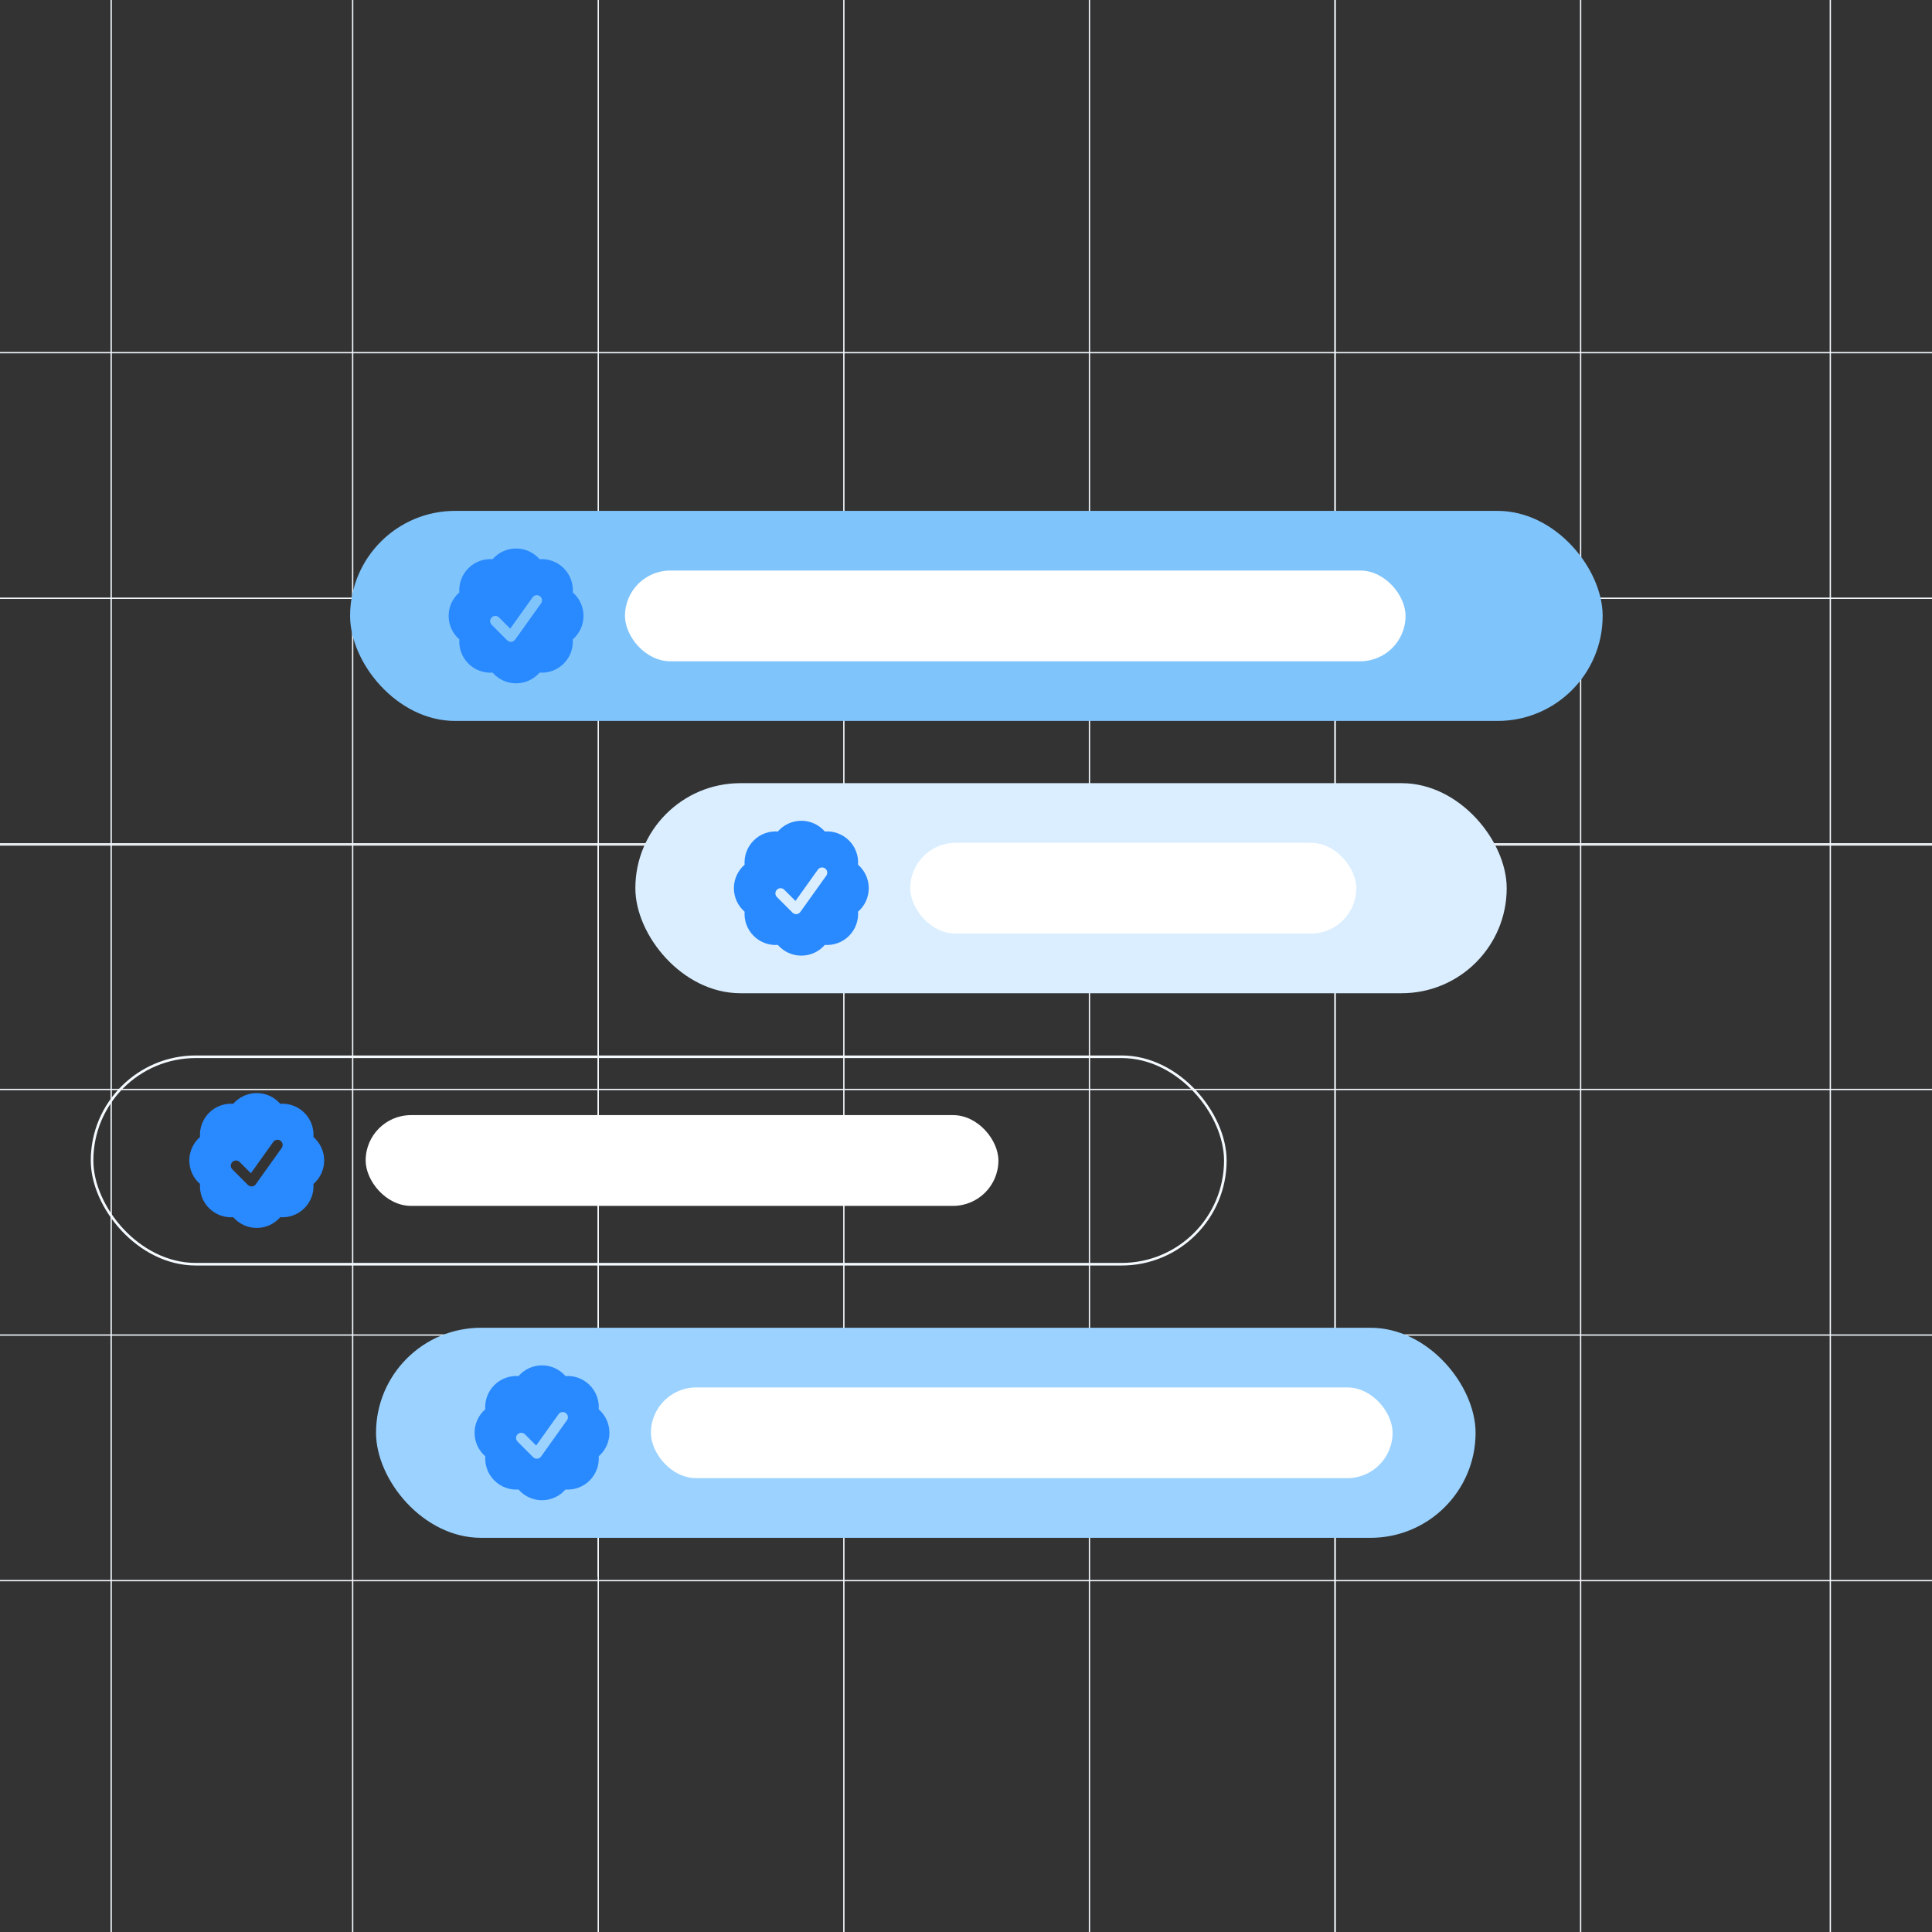
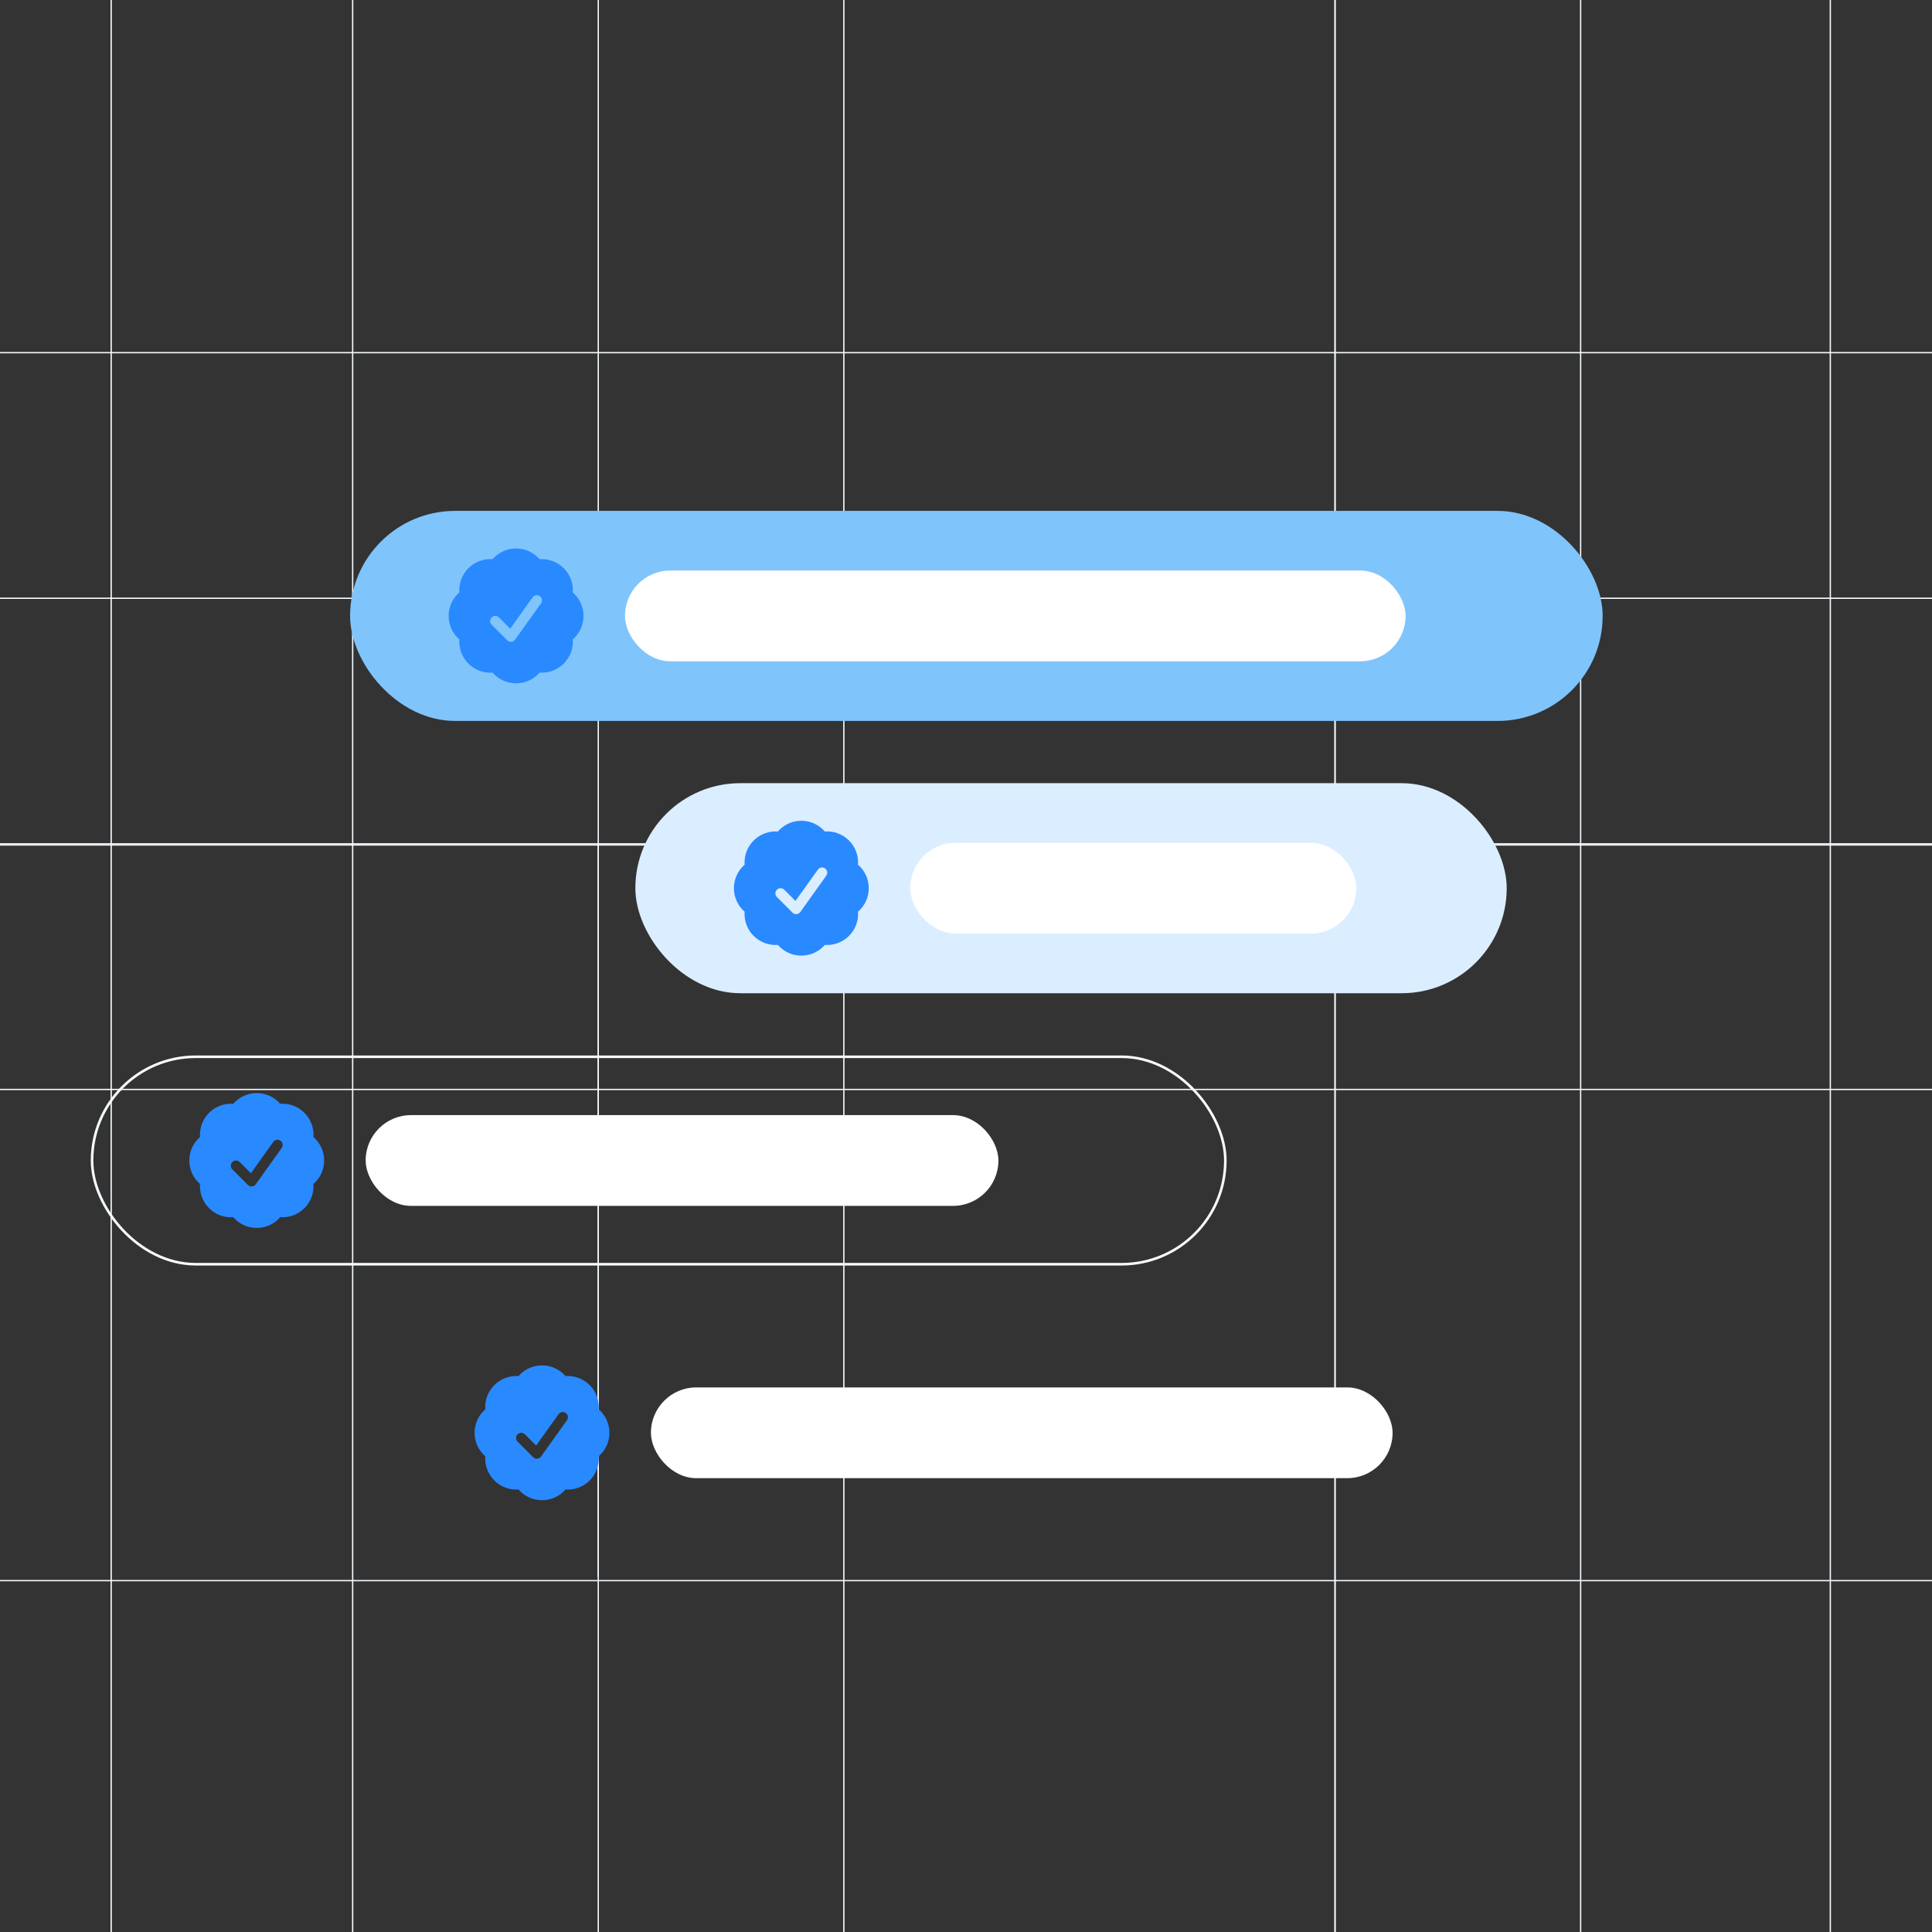
<svg xmlns="http://www.w3.org/2000/svg" width="745" height="745" viewBox="0 0 745 745" fill="none">
  <rect x="0" y="0" width="745" height="745" fill="#333333" stroke="none" />
  <line x1="135.992" y1="1.09278e-08" x2="135.992" y2="745" stroke="#F5FAFF" stroke-width="0.5" />
  <line x1="42.867" y1="1.09278e-08" x2="42.867" y2="745" stroke="#F5FAFF" stroke-width="0.5" />
-   <line x1="420.102" y1="1.09278e-08" x2="420.102" y2="745" stroke="#F5FAFF" stroke-width="0.5" />
  <line x1="514.805" y1="1.09278e-08" x2="514.805" y2="745" stroke="#F5FAFF" stroke-width="0.5" />
  <line x1="230.695" y1="1.09278e-08" x2="230.695" y2="745" stroke="#F5FAFF" stroke-width="0.5" />
  <line x1="230.695" y1="325.58" x2="230.695" y2="607.961" stroke="#F5FAFF" stroke-width="0.5" />
  <line x1="514.805" y1="1.09278e-08" x2="514.805" y2="745" stroke="#F5FAFF" stroke-width="0.5" />
  <line x1="325.398" y1="1.09278e-08" x2="325.398" y2="745" stroke="#F5FAFF" stroke-width="0.5" />
  <line x1="609.508" y1="1.09278e-08" x2="609.508" y2="745" stroke="#F5FAFF" stroke-width="0.5" />
  <line x1="705.789" y1="1.09278e-08" x2="705.789" y2="745" stroke="#F5FAFF" stroke-width="0.5" />
  <line x1="745" y1="135.992" x2="-2.18557e-08" y2="135.992" stroke="#F5FAFF" stroke-width="0.5" />
  <line x1="745" y1="420.102" x2="-2.18557e-08" y2="420.102" stroke="#F5FAFF" stroke-width="0.5" />
  <line x1="745" y1="230.695" x2="-2.18557e-08" y2="230.695" stroke="#F5FAFF" stroke-width="0.5" />
  <line x1="745" y1="325.83" x2="-2.18557e-08" y2="325.83" stroke="#F5FAFF" stroke-width="0.5" />
-   <line x1="745" y1="514.805" x2="-2.18557e-08" y2="514.805" stroke="#F5FAFF" stroke-width="0.5" />
  <line x1="745" y1="325.398" x2="-2.18557e-08" y2="325.398" stroke="#F5FAFF" stroke-width="0.5" />
  <line x1="745" y1="609.508" x2="-2.18557e-08" y2="609.508" stroke="#F5FAFF" stroke-width="0.5" />
  <rect x="135" y="197" width="483" height="81" rx="40.5" fill="#80C4FC" />
  <path fill-rule="evenodd" clip-rule="evenodd" d="M189.941 215.63C192.139 213.102 195.382 211.5 199 211.5C202.618 211.5 205.861 213.102 208.059 215.63C211.4 215.396 214.827 216.556 217.386 219.115C219.944 221.673 221.104 225.1 220.871 228.442C223.398 230.64 225 233.883 225 237.5C225 241.118 223.397 244.362 220.87 246.559C221.102 249.9 219.942 253.327 217.384 255.885C214.826 258.443 211.4 259.603 208.059 259.37C205.861 261.898 202.618 263.5 199 263.5C195.382 263.5 192.139 261.898 189.941 259.37C186.6 259.604 183.173 258.444 180.614 255.885C178.056 253.327 176.896 249.9 177.129 246.558C174.602 244.36 173 241.117 173 237.5C173 233.882 174.602 230.639 177.129 228.441C176.896 225.1 178.057 221.674 180.615 219.115C183.173 216.557 186.6 215.397 189.941 215.63ZM208.627 232.662C209.269 231.764 209.061 230.515 208.162 229.873C207.264 229.231 206.015 229.439 205.373 230.338L196.745 242.416L192.414 238.086C191.633 237.305 190.367 237.305 189.586 238.086C188.805 238.867 188.805 240.133 189.586 240.914L195.586 246.914C196.001 247.33 196.579 247.542 197.165 247.493C197.751 247.445 198.286 247.141 198.627 246.662L208.627 232.662Z" fill="#2989FF" />
  <rect x="241" y="220" width="301" height="35" rx="17.5" fill="white" />
  <rect x="245" y="302" width="336" height="81" rx="40.5" fill="#DAEEFF" />
  <path fill-rule="evenodd" clip-rule="evenodd" d="M299.941 320.63C302.139 318.102 305.382 316.5 309 316.5C312.618 316.5 315.861 318.102 318.059 320.63C321.4 320.396 324.827 321.556 327.386 324.115C329.944 326.673 331.104 330.1 330.871 333.442C333.398 335.64 335 338.883 335 342.5C335 346.118 333.397 349.362 330.87 351.559C331.102 354.9 329.942 358.327 327.384 360.885C324.826 363.443 321.4 364.603 318.059 364.37C315.861 366.898 312.618 368.5 309 368.5C305.382 368.5 302.139 366.898 299.941 364.37C296.6 364.604 293.173 363.444 290.614 360.885C288.056 358.327 286.896 354.9 287.129 351.558C284.602 349.36 283 346.117 283 342.5C283 338.882 284.602 335.639 287.129 333.441C286.896 330.1 288.057 326.674 290.615 324.115C293.173 321.557 296.6 320.397 299.941 320.63ZM318.627 337.662C319.269 336.764 319.061 335.515 318.162 334.873C317.264 334.231 316.015 334.439 315.373 335.338L306.745 347.416L302.414 343.086C301.633 342.305 300.367 342.305 299.586 343.086C298.805 343.867 298.805 345.133 299.586 345.914L305.586 351.914C306.001 352.33 306.579 352.542 307.165 352.493C307.751 352.445 308.286 352.141 308.627 351.662L318.627 337.662Z" fill="#2989FF" />
  <rect x="351" y="325" width="172" height="35" rx="17.5" fill="white" />
  <rect x="35.5" y="407.5" width="437" height="80" rx="40" stroke="#F5FAFF" />
  <path fill-rule="evenodd" clip-rule="evenodd" d="M89.941 425.63C92.139 423.102 95.382 421.5 99 421.5C102.618 421.5 105.861 423.102 108.059 425.63C111.4 425.396 114.827 426.556 117.386 429.115C119.944 431.673 121.104 435.1 120.871 438.442C123.398 440.64 125 443.883 125 447.5C125 451.118 123.397 454.362 120.87 456.559C121.102 459.9 119.942 463.327 117.384 465.885C114.826 468.443 111.4 469.603 108.059 469.37C105.861 471.898 102.618 473.5 99 473.5C95.382 473.5 92.139 471.898 89.941 469.37C86.6 469.604 83.173 468.444 80.614 465.885C78.056 463.327 76.896 459.9 77.129 456.558C74.602 454.36 73 451.117 73 447.5C73 443.882 74.602 440.639 77.129 438.441C76.896 435.1 78.057 431.674 80.615 429.115C83.173 426.557 86.6 425.397 89.941 425.63ZM108.627 442.662C109.269 441.764 109.061 440.515 108.162 439.873C107.264 439.231 106.015 439.439 105.373 440.338L96.745 452.416L92.414 448.086C91.633 447.305 90.367 447.305 89.586 448.086C88.805 448.867 88.805 450.133 89.586 450.914L95.586 456.914C96.001 457.33 96.579 457.542 97.165 457.493C97.751 457.445 98.286 457.141 98.627 456.662L108.627 442.662Z" fill="#2989FF" />
  <rect x="141" y="430" width="244" height="35" rx="17.5" fill="white" />
-   <rect x="145" y="512" width="424" height="81" rx="40.5" fill="#9BD2FF" />
  <path fill-rule="evenodd" clip-rule="evenodd" d="M199.941 530.63C202.139 528.102 205.382 526.5 209 526.5C212.618 526.5 215.861 528.102 218.059 530.63C221.4 530.396 224.827 531.556 227.386 534.115C229.944 536.673 231.104 540.1 230.871 543.442C233.398 545.64 235 548.883 235 552.5C235 556.118 233.397 559.362 230.87 561.559C231.102 564.9 229.942 568.327 227.384 570.885C224.826 573.443 221.4 574.603 218.059 574.37C215.861 576.898 212.618 578.5 209 578.5C205.382 578.5 202.139 576.898 199.941 574.37C196.6 574.604 193.173 573.444 190.614 570.885C188.056 568.327 186.896 564.9 187.129 561.558C184.602 559.36 183 556.117 183 552.5C183 548.882 184.602 545.639 187.129 543.441C186.896 540.1 188.057 536.674 190.615 534.115C193.173 531.557 196.6 530.397 199.941 530.63ZM218.627 547.662C219.269 546.764 219.061 545.515 218.162 544.873C217.264 544.231 216.015 544.439 215.373 545.338L206.745 557.416L202.414 553.086C201.633 552.305 200.367 552.305 199.586 553.086C198.805 553.867 198.805 555.133 199.586 555.914L205.586 561.914C206.001 562.33 206.579 562.542 207.165 562.493C207.751 562.445 208.286 562.141 208.627 561.662L218.627 547.662Z" fill="#2989FF" />
  <rect x="251" y="535" width="286" height="35" rx="17.5" fill="white" />
</svg>